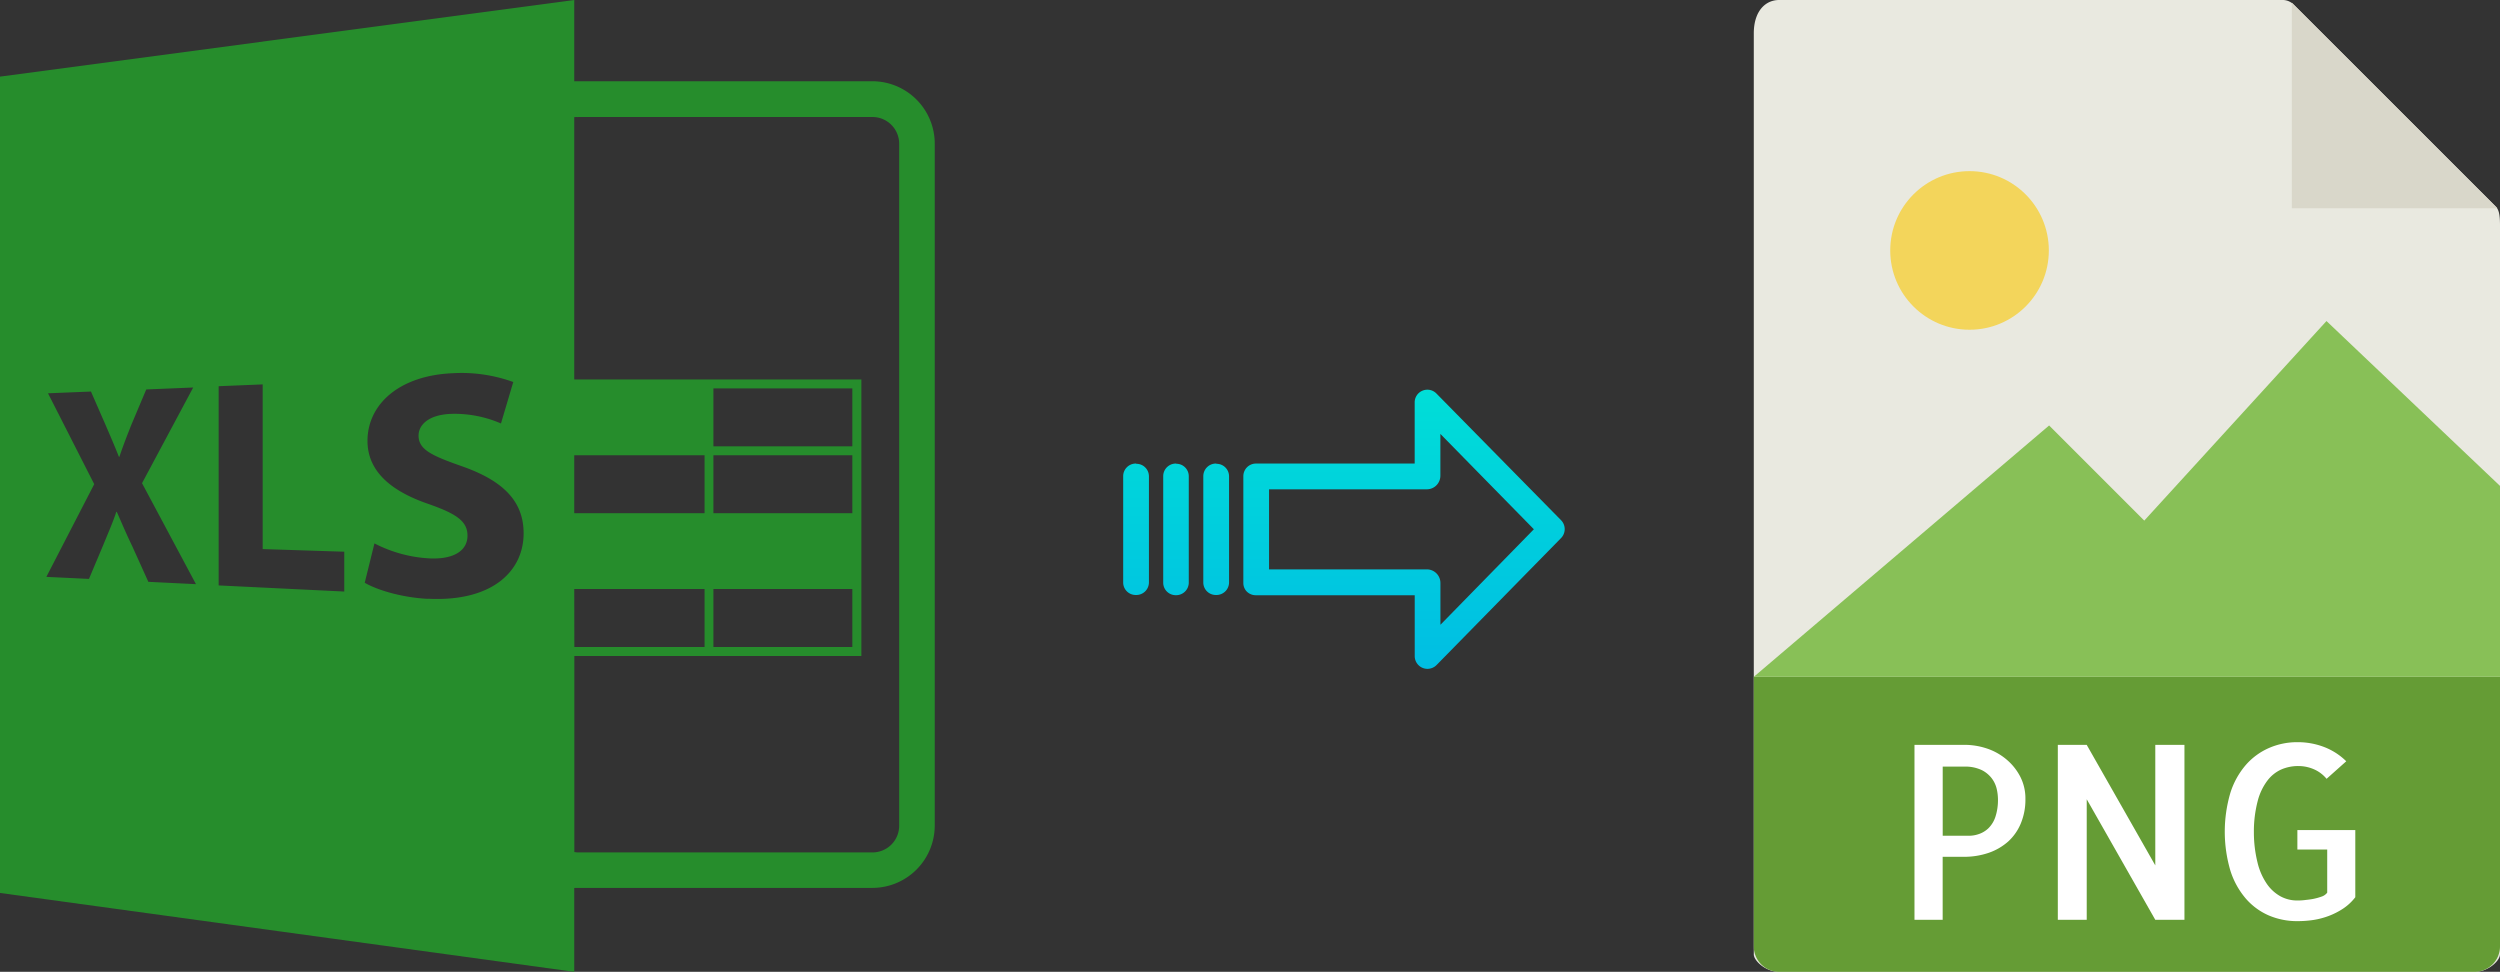
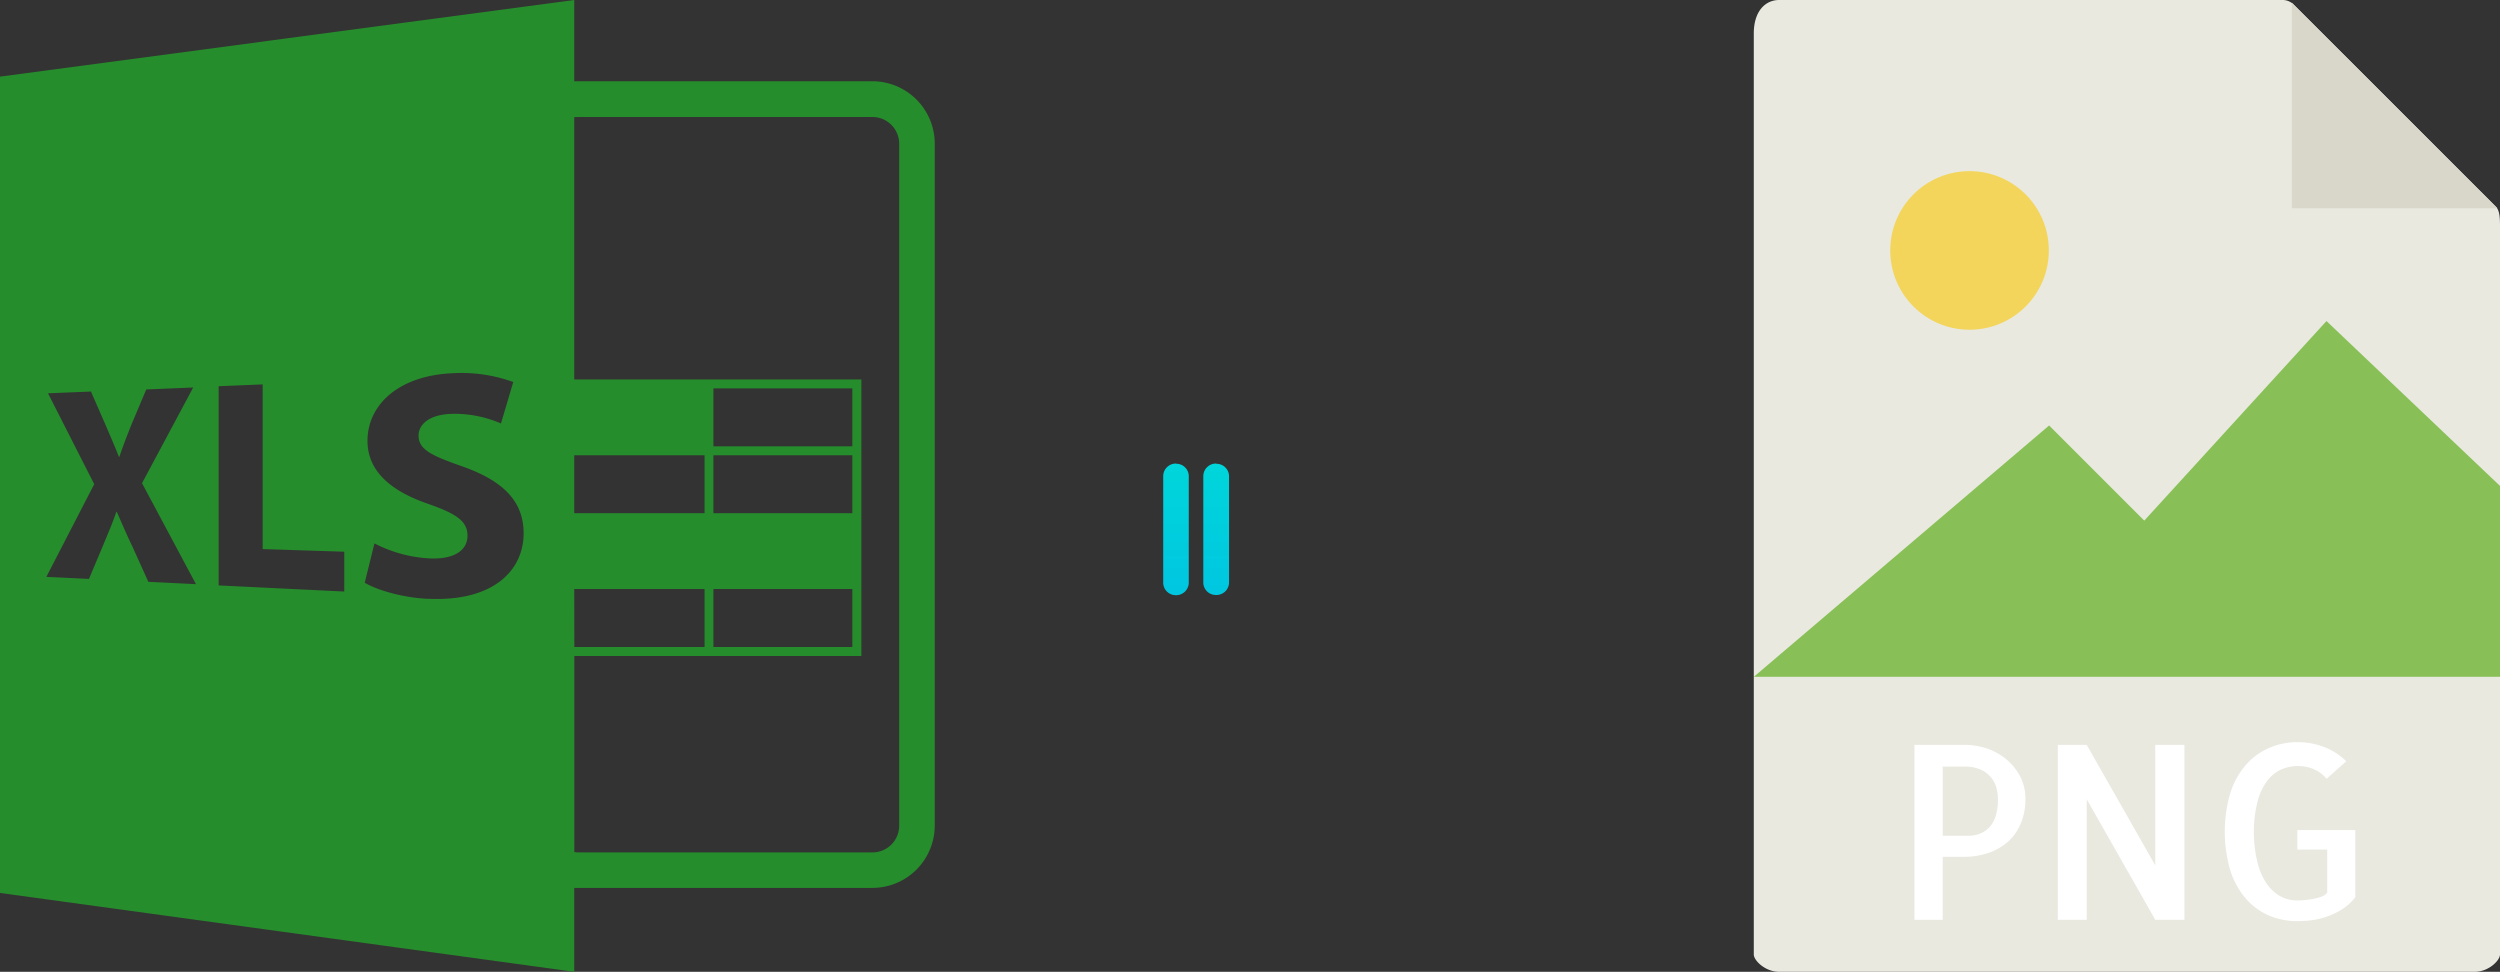
<svg xmlns="http://www.w3.org/2000/svg" xmlns:xlink="http://www.w3.org/1999/xlink" viewBox="0 0 514.5 200">
  <rect x="0" y="0" width="514.5" height="200" fill="#333333" stroke="none" />
  <defs>
    <style>.cls-1{fill:#e9e9e0;}.cls-2{fill:#659c35;}.cls-3{fill:#d9d7ca;}.cls-4{fill:#fff;}.cls-5{fill:#f3d55b;}.cls-6{fill:#88c057;}.cls-7{fill:#268d2c;}.cls-8{fill:url(#linear-gradient);}.cls-9{fill:url(#linear-gradient-2);}.cls-10{fill:url(#linear-gradient-3);}.cls-11{fill:url(#linear-gradient-4);}</style>
    <linearGradient id="linear-gradient" x1="288.93" y1="136.51" x2="288.93" y2="17.31" gradientTransform="matrix(1, 0, 0, -1, 0, 186.59)" gradientUnits="userSpaceOnUse">
      <stop offset="0" stop-color="#00efd1" />
      <stop offset="1" stop-color="#00acea" />
    </linearGradient>
    <linearGradient id="linear-gradient-2" x1="250.28" y1="136.51" x2="250.28" y2="17.31" xlink:href="#linear-gradient" />
    <linearGradient id="linear-gradient-3" x1="242.04" y1="136.51" x2="242.04" y2="17.31" xlink:href="#linear-gradient" />
    <linearGradient id="linear-gradient-4" x1="233.79" y1="136.51" x2="233.79" y2="17.31" xlink:href="#linear-gradient" />
  </defs>
  <title>xls to png</title>
  <g id="Layer_2" data-name="Layer 2">
    <g id="Layer_5_Image" data-name="Layer 5 Image">
      <path class="cls-1" d="M469.81,0H366.16c-2.89,0-5.23,2.34-5.23,6.88V196.43c0,1.23,2.34,3.57,5.23,3.57H509.28c2.88,0,5.22-2.34,5.22-3.57V46.35c0-2.49-.33-3.29-.91-3.88L472,.92A3.14,3.14,0,0,0,469.81,0Z" />
-       <path class="cls-2" d="M509.28,200H366.16a5.23,5.23,0,0,1-5.23-5.23V139.29H514.5v55.48A5.23,5.23,0,0,1,509.28,200Z" />
      <polygon class="cls-3" points="471.65 0.54 471.65 42.86 513.96 42.86 471.65 0.54" />
      <path class="cls-4" d="M399.81,189.29H394v-36H404.3a14.52,14.52,0,0,1,4.54.73,12.21,12.21,0,0,1,4,2.2,11.57,11.57,0,0,1,2.89,3.54,9.8,9.8,0,0,1,1.1,4.66,12.71,12.71,0,0,1-.93,5,10.41,10.41,0,0,1-2.59,3.74,11.9,11.9,0,0,1-4,2.34,15.55,15.55,0,0,1-5.18.83H399.8v13Zm0-31.55V172h5.37a6.27,6.27,0,0,0,2.12-.37,5.3,5.3,0,0,0,1.93-1.19,5.92,5.92,0,0,0,1.42-2.32,11.17,11.17,0,0,0,.53-3.69,10,10,0,0,0-.24-2,5.81,5.81,0,0,0-1-2.2,5.87,5.87,0,0,0-2.13-1.76,7.89,7.89,0,0,0-3.61-.7h-4.39Z" />
      <path class="cls-4" d="M449.56,153.3v36h-6l-14.11-24.81v24.81h-5.95v-36h5.95l14.11,24.8V153.3Z" />
      <path class="cls-4" d="M484.72,170.73v13.92A10.53,10.53,0,0,1,482.2,187a14.88,14.88,0,0,1-2.92,1.49,15.86,15.86,0,0,1-3.18.84,22.32,22.32,0,0,1-3.25.24,14.8,14.8,0,0,1-5.93-1.17,13.25,13.25,0,0,1-4.73-3.47,16.44,16.44,0,0,1-3.18-5.76,28.37,28.37,0,0,1,0-16,16.28,16.28,0,0,1,3.18-5.74,13.47,13.47,0,0,1,4.76-3.49,14.51,14.51,0,0,1,5.9-1.2,15.1,15.1,0,0,1,5.47,1,13.27,13.27,0,0,1,4.54,2.93l-4.05,3.61a7,7,0,0,0-2.69-2,8.05,8.05,0,0,0-3.12-.63,8.77,8.77,0,0,0-3.45.68,7.39,7.39,0,0,0-2.92,2.32,11.86,11.86,0,0,0-2,4.22,24.66,24.66,0,0,0-.78,6.35,25.9,25.9,0,0,0,.76,6.34,13.08,13.08,0,0,0,1.95,4.4,8.33,8.33,0,0,0,2.83,2.54,7.15,7.15,0,0,0,3.35.82c.35,0,.83,0,1.44-.07s1.2-.13,1.8-.24a12.37,12.37,0,0,0,1.74-.47,2.43,2.43,0,0,0,1.22-.83v-8.88H472.8v-4h11.92Z" />
      <circle class="cls-5" cx="405.33" cy="51.54" r="16.32" />
      <polygon class="cls-6" points="360.93 139.29 400.22 139.29 514.5 139.29 514.5 100 478.79 66.07 441.29 107.14 421.71 87.56 360.93 139.29" />
    </g>
    <g id="Layer_2-2" data-name="Layer 2">
      <g id="Layer_5_Image-2" data-name="Layer 5 Image">
        <path class="cls-7" d="M0,15.77v168L118.18,200V182.73h61.35a12.85,12.85,0,0,0,12.84-12.84V29.56a12.85,12.85,0,0,0-12.84-12.84H118.18V0ZM118.18,121.22H145v11.93h-26.8Zm0-15.6V93.7H145v11.92ZM30.53,119.74l-3.29-7.28c-1.34-2.78-2.19-4.84-3.2-7.12h-.1c-.74,2.24-1.64,4.24-2.73,6.92l-2.9,6.88-8.77-.42,9.85-19.08L9.88,80.94l8.84-.36,3.06,7c1,2.34,1.84,4.25,2.69,6.43h.1c.85-2.5,1.54-4.26,2.45-6.56l3.08-7.3,9.66-.4L29.23,99.44l11.1,20.78Zm40.36,2L45,120.48v-41l9.06-.37V113l16.79.54v8.2ZM88,123.24c-5.3-.27-10.42-1.82-12.94-3.31l2-8.1a27.82,27.82,0,0,0,11.57,3.1c4.93.16,7.58-1.71,7.58-4.69s-2.29-4.5-8-6.51c-7.73-2.64-12.58-6.73-12.58-13,0-7.46,6.45-13.44,17.5-13.92a31.27,31.27,0,0,1,12.5,1.81l-2.53,8.53A24,24,0,0,0,93,85.17c-4.64.12-6.86,2.17-6.86,4.48,0,2.85,2.64,4.09,8.79,6.26,8.66,3,12.83,7.27,12.83,13.84,0,7.82-6.48,14.14-19.7,13.47Zm31-99.16h60.55a5.5,5.5,0,0,1,5.5,5.5V169.93a5.5,5.5,0,0,1-5.5,5.5H119a5.29,5.29,0,0,1-.8-.08V135h59.07V78.1H118.18v-54a5.36,5.36,0,0,1,.8,0ZM175.41,93.7v11.92H146.82V93.7Zm-28.59-1.84V79.93h28.59V91.86Zm28.59,29.36v11.93H146.82V121.22Z" />
      </g>
    </g>
    <g id="Layer_3" data-name="Layer 3">
-       <path class="cls-8" d="M295.63,81a2.61,2.61,0,0,0-4.49,1.85V95.4H258.53A2.6,2.6,0,0,0,255.88,98v22a2.5,2.5,0,0,0,.77,1.8,2.62,2.62,0,0,0,1.88.7h32.62V135a2.62,2.62,0,0,0,1.62,2.45,2.57,2.57,0,0,0,1,.2,2.65,2.65,0,0,0,1.89-.8l25.59-26.1a2.63,2.63,0,0,0,0-3.71Zm.81,47.58v-8.63a2.8,2.8,0,0,0-2.7-2.77H261.17V100.7h32.56a2.8,2.8,0,0,0,2.7-2.77V89.3l19.24,19.62Z" />
      <path class="cls-9" d="M250.29,95.4h0A2.6,2.6,0,0,0,247.64,98v0l0,21.89a2.58,2.58,0,0,0,2.59,2.56h.06a2.6,2.6,0,0,0,2.65-2.55v0l0-21.89a2.58,2.58,0,0,0-2.59-2.56Z" />
      <path class="cls-10" d="M242,95.4h0A2.6,2.6,0,0,0,239.39,98v21.93a2.58,2.58,0,0,0,2.58,2.56H242a2.6,2.6,0,0,0,2.65-2.55V98a2.57,2.57,0,0,0-2.58-2.56Z" />
-       <path class="cls-11" d="M233.8,95.4h0A2.6,2.6,0,0,0,231.15,98v0l0,21.89a2.58,2.58,0,0,0,2.59,2.56h.06a2.6,2.6,0,0,0,2.65-2.55v0l0-21.89a2.58,2.58,0,0,0-2.59-2.56Z" />
    </g>
  </g>
</svg>